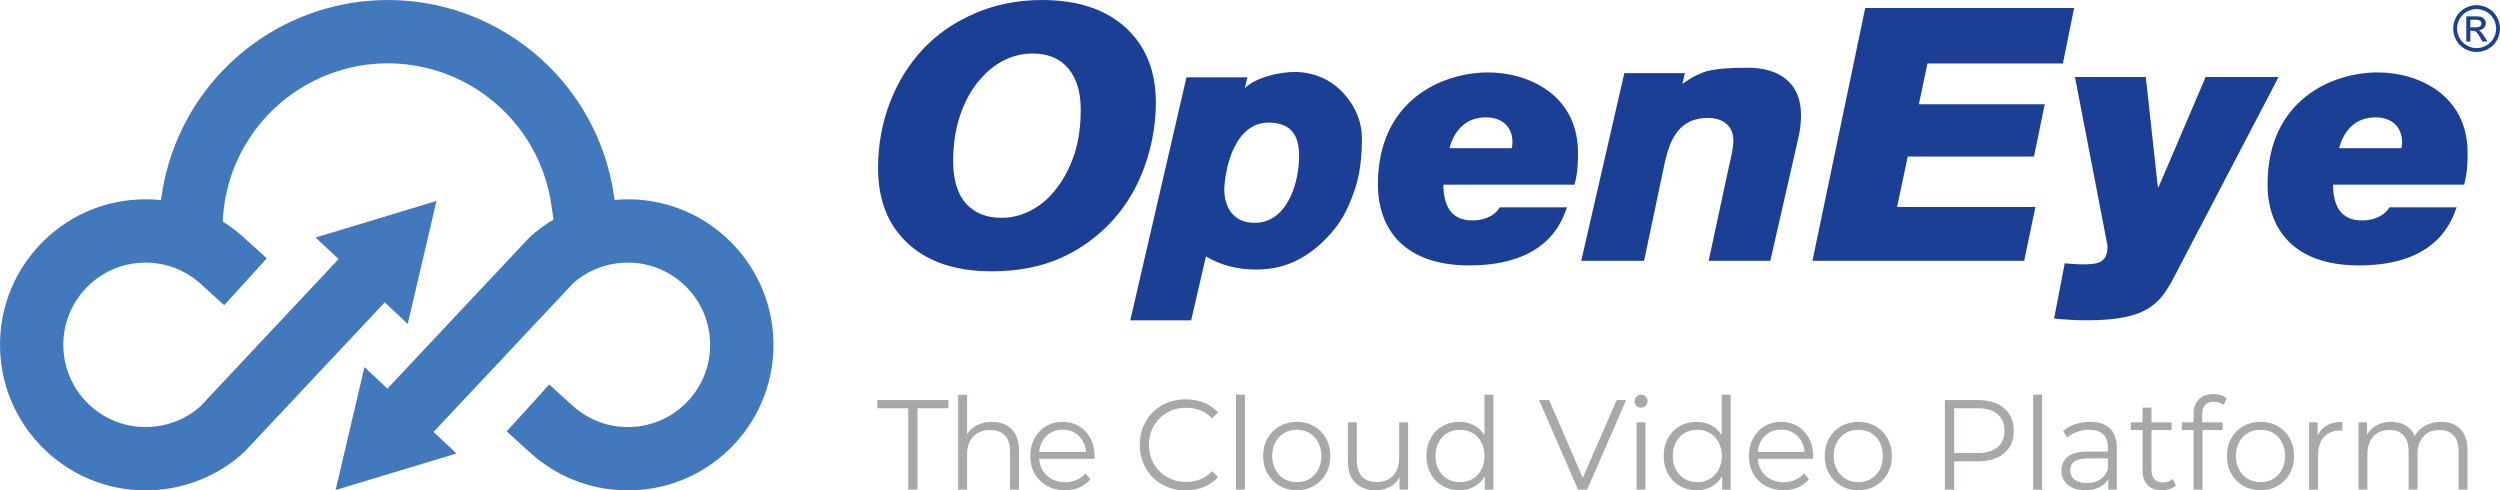
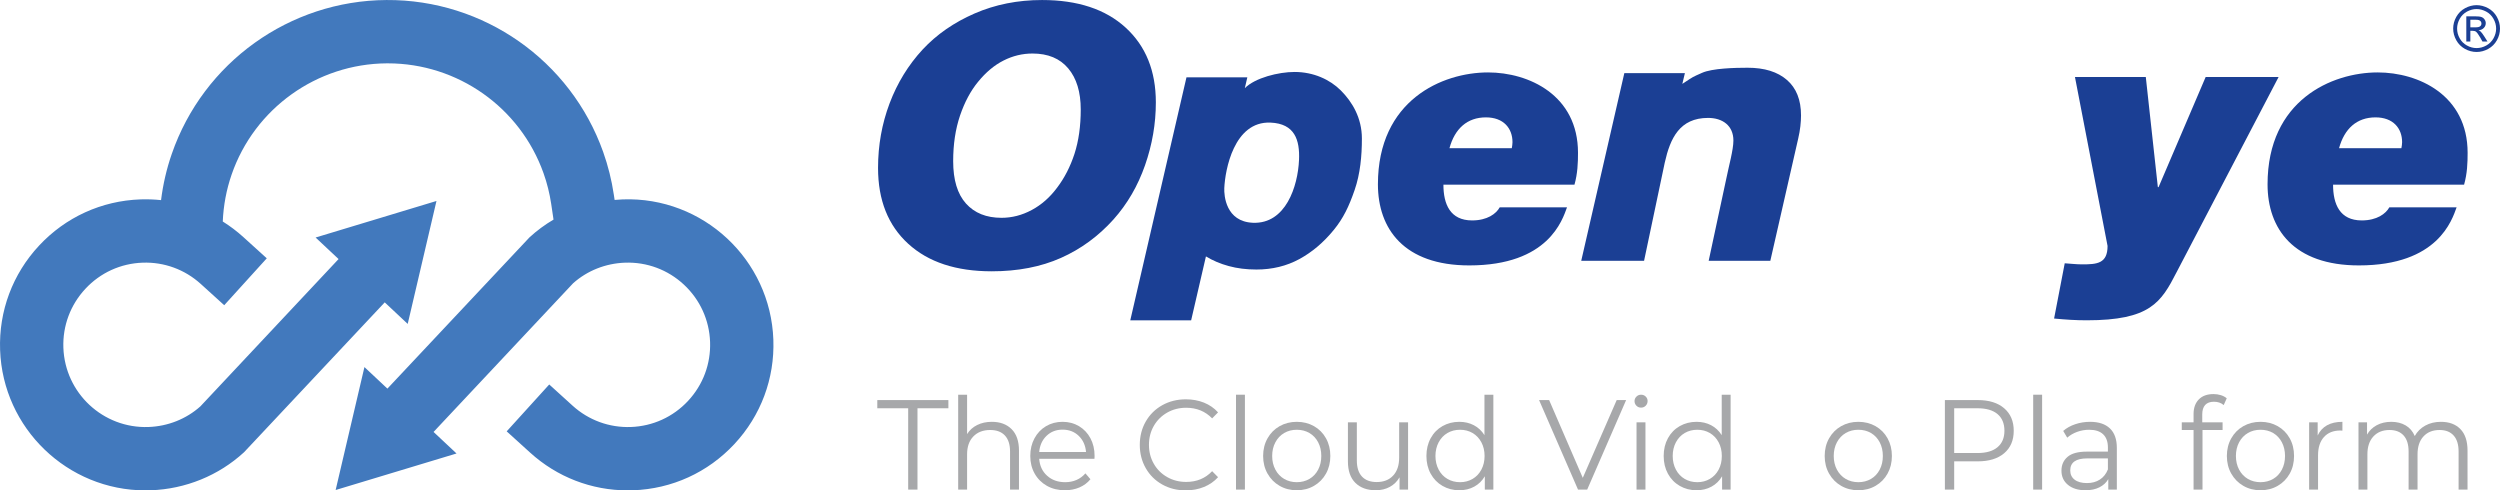
<svg xmlns="http://www.w3.org/2000/svg" version="1.1" viewBox="91.73 89.53 616.54 120.93">
  <g id="surface1">
    <path style=" stroke:none;fill-rule:nonzero;fill:rgb(65.489%,65.881%,66.666%);fill-opacity:1;" d="M 315.703 190.215 L 308.086 190.215 L 308.086 188.195 L 325.617 188.195 L 325.617 190.215 L 317.996 190.215 L 317.996 210.273 L 315.703 210.273 L 315.703 190.215 " />
    <path style=" stroke:none;fill-rule:nonzero;fill:rgb(65.489%,65.881%,66.666%);fill-opacity:1;" d="M 341.215 195.371 C 342.422 196.582 343.027 198.344 343.027 200.652 L 343.027 210.273 L 340.824 210.273 L 340.824 200.879 C 340.824 199.152 340.402 197.84 339.559 196.934 C 338.711 196.027 337.5 195.574 335.934 195.574 C 334.176 195.574 332.789 196.109 331.766 197.172 C 330.742 198.23 330.23 199.699 330.23 201.57 L 330.23 210.273 L 328.031 210.273 L 328.031 186.871 L 330.23 186.871 L 330.23 196.586 C 330.832 195.617 331.656 194.871 332.711 194.348 C 333.766 193.82 334.973 193.559 336.336 193.559 C 338.379 193.559 340.008 194.16 341.215 195.371 " />
    <path style=" stroke:none;fill-rule:nonzero;fill:rgb(65.489%,65.881%,66.666%);fill-opacity:1;" d="M 349.824 197.012 C 348.762 198.031 348.156 199.363 348.012 201.004 L 359.566 201.004 C 359.422 199.363 358.816 198.031 357.754 197.012 C 356.691 195.992 355.363 195.484 353.773 195.484 C 352.203 195.484 350.887 195.992 349.824 197.012 Z M 361.641 202.672 L 348.012 202.672 C 348.137 204.398 348.785 205.793 349.965 206.855 C 351.141 207.914 352.625 208.445 354.422 208.445 C 355.434 208.445 356.363 208.262 357.211 207.895 C 358.059 207.527 358.789 206.984 359.41 206.27 L 360.648 207.719 C 359.926 208.602 359.023 209.273 357.941 209.738 C 356.855 210.203 355.66 210.434 354.359 210.434 C 352.688 210.434 351.207 210.07 349.914 209.344 C 348.629 208.617 347.617 207.613 346.898 206.332 C 346.176 205.047 345.812 203.602 345.812 201.98 C 345.812 200.359 346.156 198.91 346.852 197.625 C 347.539 196.344 348.492 195.348 349.699 194.629 C 350.906 193.918 352.266 193.559 353.773 193.559 C 355.277 193.559 356.633 193.918 357.832 194.629 C 359.027 195.348 359.969 196.34 360.648 197.609 C 361.328 198.887 361.672 200.34 361.672 201.98 L 361.641 202.672 " />
    <path style=" stroke:none;fill-rule:nonzero;fill:rgb(65.489%,65.881%,66.666%);fill-opacity:1;" d="M 378.352 209.012 C 376.629 208.047 375.273 206.707 374.293 204.992 C 373.312 203.277 372.82 201.359 372.82 199.234 C 372.82 197.113 373.312 195.191 374.293 193.48 C 375.273 191.77 376.633 190.426 378.367 189.457 C 380.102 188.492 382.043 188.008 384.191 188.008 C 385.801 188.008 387.289 188.281 388.648 188.824 C 390.012 189.375 391.168 190.172 392.121 191.227 L 390.664 192.707 C 388.969 190.961 386.832 190.09 384.254 190.09 C 382.539 190.09 380.98 190.488 379.574 191.285 C 378.172 192.09 377.07 193.184 376.277 194.566 C 375.48 195.957 375.082 197.512 375.082 199.234 C 375.082 200.961 375.48 202.516 376.277 203.902 C 377.07 205.289 378.172 206.387 379.574 207.184 C 380.98 207.98 382.539 208.383 384.254 208.383 C 386.852 208.383 388.988 207.5 390.664 205.73 L 392.121 207.215 C 391.168 208.27 390.008 209.07 388.633 209.629 C 387.262 210.184 385.77 210.465 384.16 210.465 C 382.012 210.465 380.074 209.98 378.352 209.012 " />
    <path style=" stroke:none;fill-rule:nonzero;fill:rgb(65.489%,65.881%,66.666%);fill-opacity:1;" d="M 396.547 186.871 L 398.746 186.871 L 398.746 210.273 L 396.547 210.273 L 396.547 186.871 " />
    <path style=" stroke:none;fill-rule:nonzero;fill:rgb(65.489%,65.881%,66.666%);fill-opacity:1;" d="M 414.652 207.641 C 415.57 207.105 416.289 206.344 416.809 205.355 C 417.324 204.363 417.582 203.242 417.582 201.98 C 417.582 200.719 417.324 199.594 416.809 198.605 C 416.289 197.617 415.57 196.855 414.652 196.316 C 413.734 195.781 412.695 195.516 411.539 195.516 C 410.387 195.516 409.348 195.781 408.43 196.316 C 407.508 196.855 406.789 197.617 406.262 198.605 C 405.734 199.594 405.469 200.719 405.469 201.98 C 405.469 203.242 405.734 204.363 406.262 205.355 C 406.789 206.344 407.508 207.105 408.43 207.641 C 409.348 208.176 410.387 208.445 411.539 208.445 C 412.695 208.445 413.734 208.176 414.652 207.641 Z M 407.301 209.344 C 406.035 208.617 405.047 207.613 404.324 206.332 C 403.602 205.047 403.238 203.602 403.238 201.98 C 403.238 200.359 403.602 198.91 404.324 197.625 C 405.047 196.344 406.035 195.348 407.301 194.629 C 408.559 193.918 409.973 193.559 411.539 193.559 C 413.109 193.559 414.527 193.918 415.785 194.629 C 417.043 195.348 418.031 196.344 418.742 197.625 C 419.457 198.91 419.812 200.359 419.812 201.98 C 419.812 203.602 419.457 205.047 418.742 206.332 C 418.031 207.613 417.043 208.617 415.785 209.344 C 414.527 210.07 413.109 210.434 411.539 210.434 C 409.973 210.434 408.559 210.07 407.301 209.344 " />
    <path style=" stroke:none;fill-rule:nonzero;fill:rgb(65.489%,65.881%,66.666%);fill-opacity:1;" d="M 438.984 193.684 L 438.984 210.273 L 436.879 210.273 L 436.879 207.246 C 436.301 208.254 435.508 209.039 434.492 209.598 C 433.48 210.152 432.324 210.434 431.023 210.434 C 428.898 210.434 427.219 209.828 425.992 208.617 C 424.762 207.406 424.148 205.637 424.148 203.305 L 424.148 193.684 L 426.348 193.684 L 426.348 203.086 C 426.348 204.828 426.77 206.152 427.617 207.059 C 428.465 207.961 429.672 208.41 431.242 208.41 C 432.957 208.41 434.309 207.883 435.297 206.82 C 436.289 205.762 436.785 204.281 436.785 202.391 L 436.785 193.684 L 438.984 193.684 " />
    <path style=" stroke:none;fill-rule:nonzero;fill:rgb(65.489%,65.881%,66.666%);fill-opacity:1;" d="M 454.891 207.641 C 455.809 207.105 456.531 206.344 457.059 205.355 C 457.586 204.363 457.852 203.242 457.852 201.98 C 457.852 200.719 457.586 199.594 457.059 198.605 C 456.531 197.617 455.809 196.855 454.891 196.316 C 453.973 195.781 452.945 195.516 451.809 195.516 C 450.652 195.516 449.617 195.781 448.695 196.316 C 447.777 196.855 447.055 197.617 446.527 198.605 C 446.004 199.594 445.734 200.719 445.734 201.98 C 445.734 203.242 446.004 204.363 446.527 205.355 C 447.055 206.344 447.777 207.105 448.695 207.641 C 449.617 208.176 450.652 208.445 451.809 208.445 C 452.945 208.445 453.973 208.176 454.891 207.641 Z M 460.016 186.871 L 460.016 210.273 L 457.91 210.273 L 457.91 206.992 C 457.25 208.109 456.379 208.961 455.293 209.547 C 454.211 210.137 452.988 210.434 451.621 210.434 C 450.094 210.434 448.711 210.074 447.473 209.359 C 446.234 208.645 445.266 207.645 444.562 206.363 C 443.859 205.082 443.508 203.621 443.508 201.98 C 443.508 200.34 443.859 198.879 444.562 197.598 C 445.266 196.312 446.234 195.32 447.473 194.613 C 448.711 193.91 450.094 193.559 451.621 193.559 C 452.945 193.559 454.137 193.836 455.203 194.395 C 456.266 194.949 457.137 195.766 457.82 196.84 L 457.82 186.871 L 460.016 186.871 " />
    <path style=" stroke:none;fill-rule:nonzero;fill:rgb(65.489%,65.881%,66.666%);fill-opacity:1;" d="M 492.758 188.195 L 483.156 210.273 L 480.895 210.273 L 471.289 188.195 L 473.77 188.195 L 482.07 207.375 L 490.434 188.195 L 492.758 188.195 " />
    <path style=" stroke:none;fill-rule:nonzero;fill:rgb(65.489%,65.881%,66.666%);fill-opacity:1;" d="M 495.324 193.684 L 497.527 193.684 L 497.527 210.273 L 495.324 210.273 Z M 495.297 189.586 C 494.984 189.27 494.832 188.891 494.832 188.449 C 494.832 188.027 494.984 187.66 495.297 187.344 C 495.605 187.027 495.988 186.871 496.441 186.871 C 496.895 186.871 497.277 187.023 497.59 187.328 C 497.898 187.637 498.055 187.996 498.055 188.418 C 498.055 188.879 497.898 189.27 497.59 189.586 C 497.277 189.898 496.895 190.059 496.441 190.059 C 495.988 190.059 495.605 189.898 495.297 189.586 " />
    <path style=" stroke:none;fill-rule:nonzero;fill:rgb(65.489%,65.881%,66.666%);fill-opacity:1;" d="M 513.402 207.641 C 514.32 207.105 515.047 206.344 515.57 205.355 C 516.098 204.363 516.359 203.242 516.359 201.98 C 516.359 200.719 516.098 199.594 515.57 198.605 C 515.047 197.617 514.32 196.855 513.402 196.316 C 512.484 195.781 511.457 195.516 510.32 195.516 C 509.164 195.516 508.129 195.781 507.207 196.316 C 506.289 196.855 505.566 197.617 505.039 198.605 C 504.516 199.594 504.246 200.719 504.246 201.98 C 504.246 203.242 504.516 204.363 505.039 205.355 C 505.566 206.344 506.289 207.105 507.207 207.641 C 508.129 208.176 509.164 208.445 510.32 208.445 C 511.457 208.445 512.484 208.176 513.402 207.641 Z M 518.527 186.871 L 518.527 210.273 L 516.426 210.273 L 516.426 206.992 C 515.762 208.109 514.891 208.961 513.805 209.547 C 512.723 210.137 511.496 210.434 510.137 210.434 C 508.605 210.434 507.223 210.074 505.984 209.359 C 504.746 208.645 503.773 207.645 503.07 206.363 C 502.371 205.082 502.02 203.621 502.02 201.98 C 502.02 200.34 502.371 198.879 503.07 197.598 C 503.773 196.312 504.746 195.32 505.984 194.613 C 507.223 193.91 508.605 193.559 510.137 193.559 C 511.457 193.559 512.648 193.836 513.715 194.395 C 514.777 194.949 515.648 195.766 516.332 196.84 L 516.332 186.871 L 518.527 186.871 " />
-     <path style=" stroke:none;fill-rule:nonzero;fill:rgb(65.489%,65.881%,66.666%);fill-opacity:1;" d="M 527.031 197.012 C 525.965 198.031 525.363 199.363 525.219 201.004 L 536.773 201.004 C 536.629 199.363 536.023 198.031 534.961 197.012 C 533.898 195.992 532.57 195.484 530.98 195.484 C 529.41 195.484 528.094 195.992 527.031 197.012 Z M 538.848 202.672 L 525.219 202.672 C 525.344 204.398 525.992 205.793 527.172 206.855 C 528.348 207.914 529.832 208.445 531.629 208.445 C 532.641 208.445 533.57 208.262 534.418 207.895 C 535.266 207.527 535.996 206.984 536.617 206.27 L 537.855 207.719 C 537.133 208.602 536.23 209.273 535.145 209.738 C 534.062 210.203 532.867 210.434 531.566 210.434 C 529.895 210.434 528.414 210.07 527.121 209.344 C 525.836 208.617 524.824 207.613 524.105 206.332 C 523.383 205.047 523.02 203.602 523.02 201.98 C 523.02 200.359 523.363 198.91 524.059 197.625 C 524.746 196.344 525.699 195.348 526.906 194.629 C 528.113 193.918 529.473 193.559 530.98 193.559 C 532.484 193.559 533.84 193.918 535.039 194.629 C 536.234 195.348 537.176 196.34 537.855 197.609 C 538.535 198.887 538.879 200.34 538.879 201.98 L 538.848 202.672 " />
    <path style=" stroke:none;fill-rule:nonzero;fill:rgb(65.489%,65.881%,66.666%);fill-opacity:1;" d="M 553.145 207.641 C 554.062 207.105 554.777 206.344 555.297 205.355 C 555.812 204.363 556.07 203.242 556.07 201.98 C 556.07 200.719 555.812 199.594 555.297 198.605 C 554.777 197.617 554.062 196.855 553.145 196.316 C 552.223 195.781 551.188 195.516 550.027 195.516 C 548.871 195.516 547.836 195.781 546.914 196.316 C 545.996 196.855 545.277 197.617 544.746 198.605 C 544.223 199.594 543.957 200.719 543.957 201.98 C 543.957 203.242 544.223 204.363 544.746 205.355 C 545.277 206.344 545.996 207.105 546.914 207.641 C 547.836 208.176 548.871 208.445 550.027 208.445 C 551.188 208.445 552.223 208.176 553.145 207.641 Z M 545.785 209.344 C 544.523 208.617 543.535 207.613 542.812 206.332 C 542.09 205.047 541.727 203.602 541.727 201.98 C 541.727 200.359 542.09 198.91 542.812 197.625 C 543.535 196.344 544.523 195.348 545.785 194.629 C 547.047 193.918 548.461 193.559 550.027 193.559 C 551.598 193.559 553.016 193.918 554.273 194.629 C 555.531 195.348 556.52 196.344 557.23 197.625 C 557.945 198.91 558.301 200.359 558.301 201.98 C 558.301 203.602 557.945 205.047 557.23 206.332 C 556.52 207.613 555.531 208.617 554.273 209.344 C 553.016 210.07 551.598 210.434 550.027 210.434 C 548.461 210.434 547.047 210.07 545.785 209.344 " />
    <path style=" stroke:none;fill-rule:nonzero;fill:rgb(65.489%,65.881%,66.666%);fill-opacity:1;" d="M 584.352 199.816 C 585.484 198.863 586.055 197.512 586.055 195.766 C 586.055 193.98 585.484 192.609 584.352 191.648 C 583.215 190.691 581.57 190.215 579.426 190.215 L 573.664 190.215 L 573.664 201.254 L 579.426 201.254 C 581.57 201.254 583.215 200.777 584.352 199.816 Z M 585.992 190.215 C 587.562 191.562 588.348 193.41 588.348 195.766 C 588.348 198.121 587.562 199.965 585.992 201.305 C 584.422 202.637 582.254 203.305 579.488 203.305 L 573.664 203.305 L 573.664 210.273 L 571.371 210.273 L 571.371 188.195 L 579.488 188.195 C 582.254 188.195 584.422 188.867 585.992 190.215 " />
    <path style=" stroke:none;fill-rule:nonzero;fill:rgb(65.489%,65.881%,66.666%);fill-opacity:1;" d="M 593.148 186.871 L 595.348 186.871 L 595.348 210.273 L 593.148 210.273 L 593.148 186.871 " />
    <path style=" stroke:none;fill-rule:nonzero;fill:rgb(65.489%,65.881%,66.666%);fill-opacity:1;" d="M 609.594 207.797 C 610.48 207.223 611.145 206.387 611.574 205.289 L 611.574 202.578 L 606.465 202.578 C 603.68 202.578 602.285 203.566 602.285 205.543 C 602.285 206.512 602.645 207.273 603.367 207.828 C 604.09 208.387 605.102 208.664 606.402 208.664 C 607.645 208.664 608.707 208.379 609.594 207.797 Z M 612.07 195.184 C 613.207 196.266 613.777 197.867 613.777 199.992 L 613.777 210.273 L 611.668 210.273 L 611.668 207.688 C 611.176 208.551 610.445 209.223 609.484 209.707 C 608.523 210.191 607.387 210.434 606.062 210.434 C 604.246 210.434 602.801 209.992 601.727 209.109 C 600.652 208.227 600.117 207.059 600.117 205.605 C 600.117 204.199 600.617 203.062 601.617 202.203 C 602.617 201.336 604.215 200.906 606.402 200.906 L 611.574 200.906 L 611.574 199.898 C 611.574 198.469 611.184 197.383 610.398 196.633 C 609.613 195.887 608.469 195.516 606.961 195.516 C 605.93 195.516 604.938 195.688 603.988 196.035 C 603.035 196.383 602.223 196.859 601.539 197.469 L 600.551 195.801 C 601.375 195.082 602.367 194.531 603.523 194.145 C 604.68 193.754 605.898 193.559 607.18 193.559 C 609.305 193.559 610.938 194.102 612.07 195.184 " />
-     <path style=" stroke:none;fill-rule:nonzero;fill:rgb(65.489%,65.881%,66.666%);fill-opacity:1;" d="M 628.336 209.266 C 627.922 209.645 627.406 209.934 626.801 210.133 C 626.191 210.332 625.555 210.434 624.895 210.434 C 623.367 210.434 622.191 210.012 621.363 209.172 C 620.539 208.332 620.125 207.141 620.125 205.605 L 620.125 195.574 L 617.211 195.574 L 617.211 193.684 L 620.125 193.684 L 620.125 190.059 L 622.324 190.059 L 622.324 193.684 L 627.281 193.684 L 627.281 195.574 L 622.324 195.574 L 622.324 205.48 C 622.324 206.469 622.566 207.223 623.051 207.734 C 623.535 208.25 624.234 208.508 625.145 208.508 C 625.598 208.508 626.035 208.434 626.461 208.285 C 626.883 208.141 627.25 207.93 627.559 207.656 L 628.336 209.266 " />
    <path style=" stroke:none;fill-rule:nonzero;fill:rgb(65.489%,65.881%,66.666%);fill-opacity:1;" d="M 635.566 189.395 C 635.082 189.922 634.84 190.699 634.84 191.73 L 634.84 193.684 L 639.855 193.684 L 639.855 195.574 L 634.902 195.574 L 634.902 210.273 L 632.699 210.273 L 632.699 195.574 L 629.789 195.574 L 629.789 193.684 L 632.699 193.684 L 632.699 191.637 C 632.699 190.121 633.129 188.922 633.984 188.039 C 634.844 187.156 636.059 186.715 637.625 186.715 C 638.242 186.715 638.844 186.805 639.422 186.98 C 640 187.16 640.484 187.422 640.879 187.758 L 640.133 189.43 C 639.492 188.879 638.691 188.605 637.719 188.605 C 636.77 188.605 636.051 188.867 635.566 189.395 " />
    <path style=" stroke:none;fill-rule:nonzero;fill:rgb(65.489%,65.881%,66.666%);fill-opacity:1;" d="M 652.324 207.641 C 653.242 207.105 653.961 206.344 654.477 205.355 C 654.992 204.363 655.254 203.242 655.254 201.98 C 655.254 200.719 654.992 199.594 654.477 198.605 C 653.961 197.617 653.242 196.855 652.324 196.316 C 651.406 195.781 650.367 195.516 649.211 195.516 C 648.055 195.516 647.02 195.781 646.098 196.316 C 645.18 196.855 644.457 197.617 643.93 198.605 C 643.406 199.594 643.141 200.719 643.141 201.98 C 643.141 203.242 643.406 204.363 643.93 205.355 C 644.457 206.344 645.18 207.105 646.098 207.641 C 647.02 208.176 648.055 208.445 649.211 208.445 C 650.367 208.445 651.406 208.176 652.324 207.641 Z M 644.969 209.344 C 643.707 208.617 642.719 207.613 641.996 206.332 C 641.273 205.047 640.91 203.602 640.91 201.98 C 640.91 200.359 641.273 198.91 641.996 197.625 C 642.719 196.344 643.707 195.348 644.969 194.629 C 646.227 193.918 647.641 193.559 649.211 193.559 C 650.781 193.559 652.195 193.918 653.453 194.629 C 654.715 195.348 655.699 196.344 656.414 197.625 C 657.129 198.91 657.48 200.359 657.48 201.98 C 657.48 203.602 657.129 205.047 656.414 206.332 C 655.699 207.613 654.715 208.617 653.453 209.344 C 652.195 210.07 650.781 210.434 649.211 210.434 C 647.641 210.434 646.227 210.07 644.969 209.344 " />
    <path style=" stroke:none;fill-rule:nonzero;fill:rgb(65.489%,65.881%,66.666%);fill-opacity:1;" d="M 665.613 194.41 C 666.637 193.844 667.898 193.559 669.406 193.559 L 669.406 195.734 L 668.883 195.703 C 667.168 195.703 665.824 196.238 664.855 197.312 C 663.883 198.383 663.398 199.891 663.398 201.824 L 663.398 210.273 L 661.199 210.273 L 661.199 193.684 L 663.305 193.684 L 663.305 196.934 C 663.82 195.82 664.594 194.98 665.613 194.41 " />
    <path style=" stroke:none;fill-rule:nonzero;fill:rgb(65.489%,65.881%,66.666%);fill-opacity:1;" d="M 698.508 195.355 C 699.676 196.555 700.262 198.32 700.262 200.652 L 700.262 210.273 L 698.059 210.273 L 698.059 200.879 C 698.059 199.152 697.652 197.84 696.836 196.934 C 696.02 196.027 694.867 195.574 693.383 195.574 C 691.688 195.574 690.355 196.109 689.387 197.172 C 688.414 198.23 687.934 199.699 687.934 201.57 L 687.934 210.273 L 685.73 210.273 L 685.73 200.879 C 685.73 199.152 685.324 197.84 684.508 196.934 C 683.691 196.027 682.531 195.574 681.023 195.574 C 679.352 195.574 678.023 196.109 677.043 197.172 C 676.062 198.23 675.57 199.699 675.57 201.57 L 675.57 210.273 L 673.371 210.273 L 673.371 193.684 L 675.48 193.684 L 675.48 196.715 C 676.059 195.703 676.863 194.926 677.895 194.379 C 678.926 193.832 680.113 193.559 681.457 193.559 C 682.816 193.559 684.004 193.855 685.004 194.441 C 686.004 195.031 686.754 195.902 687.246 197.062 C 687.848 195.969 688.711 195.109 689.836 194.488 C 690.961 193.867 692.246 193.559 693.691 193.559 C 695.738 193.559 697.344 194.156 698.508 195.355 " />
    <path style=" stroke:none;fill-rule:nonzero;fill:rgb(25.882%,47.45%,74.117%);fill-opacity:1;" d="M 282.453 173.309 C 281.758 153.531 265.098 137.996 245.32 138.703 C 244.645 138.727 243.973 138.777 243.305 138.836 L 243.105 137.512 C 242.574 133.941 241.691 130.41 240.484 127.012 C 232.469 104.453 211.008 89.383 187.031 89.535 C 163.152 89.68 141.879 104.934 134.09 127.492 C 132.809 131.191 131.93 135.004 131.449 138.883 C 129.77 138.707 128.07 138.645 126.355 138.703 C 116.777 139.043 107.898 143.09 101.363 150.105 C 94.828 157.117 91.414 166.258 91.754 175.84 C 92.434 195.188 108.395 210.465 127.605 210.465 C 128.031 210.465 128.461 210.457 128.887 210.441 C 137.48 210.141 145.656 206.812 151.902 201.07 L 186.613 164.098 L 192.277 169.414 L 199.371 139.094 L 169.562 148.105 L 175.227 153.418 L 141.145 189.75 C 137.66 192.863 133.125 194.668 128.336 194.836 C 117.148 195.227 107.754 186.461 107.359 175.285 C 107.168 169.875 109.098 164.711 112.789 160.75 C 116.48 156.785 121.496 154.5 126.906 154.309 C 132.207 154.121 137.309 155.984 141.242 159.555 L 147.027 164.801 L 157.52 153.234 L 151.734 147.988 C 150.148 146.551 148.449 145.273 146.668 144.156 C 146.836 140.195 147.562 136.312 148.848 132.59 C 154.48 116.281 169.863 105.258 187.125 105.152 L 187.371 105.152 C 204.594 105.152 220.004 116.012 225.773 132.242 C 226.645 134.691 227.277 137.242 227.664 139.816 L 228.238 143.684 C 226.121 144.934 224.129 146.395 222.305 148.074 L 187.27 185.371 L 181.605 180.055 L 174.504 210.375 L 204.316 201.367 L 198.652 196.055 L 233.062 159.395 C 236.547 156.281 241.082 154.48 245.867 154.309 C 251.277 154.121 256.445 156.047 260.406 159.738 C 264.367 163.434 266.656 168.445 266.848 173.859 C 267.039 179.27 265.109 184.434 261.418 188.395 C 257.727 192.359 252.711 194.645 247.297 194.836 C 242.004 195.023 236.898 193.16 232.961 189.594 L 227.18 184.348 L 216.688 195.91 L 222.473 201.156 C 229.117 207.188 237.625 210.465 246.559 210.465 C 246.988 210.465 247.418 210.457 247.848 210.441 C 257.43 210.105 266.305 206.055 272.844 199.039 C 279.379 192.027 282.789 182.891 282.453 173.309 " />
    <path style=" stroke:none;fill-rule:nonzero;fill:rgb(10.599%,24.699%,57.999%);fill-opacity:1;" d="M 702.496 90.801 C 703.469 90.801 704.41 91.051 705.344 91.547 C 706.262 92.047 706.98 92.758 707.496 93.684 C 708.012 94.609 708.27 95.57 708.27 96.582 C 708.27 97.574 708.023 98.531 707.512 99.445 C 707 100.367 706.289 101.078 705.375 101.586 C 704.449 102.094 703.496 102.348 702.496 102.348 C 701.504 102.348 700.547 102.094 699.621 101.586 C 698.707 101.078 697.996 100.367 697.484 99.445 C 696.98 98.531 696.723 97.574 696.723 96.582 C 696.723 95.57 696.98 94.609 697.496 93.684 C 698.02 92.758 698.73 92.047 699.66 91.547 C 700.578 91.051 701.531 90.801 702.496 90.801 M 702.496 91.762 C 701.688 91.762 700.895 91.977 700.129 92.387 C 699.367 92.805 698.77 93.395 698.336 94.168 C 697.906 94.938 697.691 95.742 697.691 96.582 C 697.691 97.414 697.895 98.207 698.324 98.969 C 698.746 99.73 699.336 100.32 700.105 100.746 C 700.871 101.172 701.672 101.387 702.496 101.387 C 703.336 101.387 704.125 101.172 704.895 100.746 C 705.648 100.32 706.25 99.73 706.676 98.969 C 707.094 98.207 707.316 97.414 707.316 96.582 C 707.316 95.742 707.094 94.938 706.66 94.168 C 706.23 93.395 705.633 92.805 704.863 92.387 C 704.09 91.977 703.309 91.762 702.496 91.762 M 699.961 99.77 L 699.961 93.555 L 702.098 93.555 C 702.828 93.555 703.359 93.609 703.684 93.727 C 704.008 93.844 704.273 94.043 704.461 94.328 C 704.664 94.613 704.758 94.918 704.758 95.242 C 704.758 95.695 704.598 96.094 704.27 96.43 C 703.945 96.766 703.516 96.953 702.969 96.996 C 703.191 97.086 703.363 97.195 703.504 97.32 C 703.75 97.57 704.062 97.98 704.422 98.555 L 705.184 99.77 L 703.945 99.77 L 703.398 98.793 C 702.953 98.023 702.609 97.551 702.348 97.352 C 702.164 97.203 701.898 97.133 701.547 97.133 L 700.957 97.133 L 700.957 99.77 Z M 700.957 96.273 L 702.18 96.273 C 702.77 96.273 703.164 96.188 703.367 96.012 C 703.59 95.836 703.695 95.609 703.695 95.328 C 703.695 95.141 703.637 94.977 703.539 94.828 C 703.441 94.688 703.293 94.578 703.109 94.508 C 702.941 94.434 702.598 94.395 702.102 94.395 L 700.957 94.395 L 700.957 96.273 " />
    <path style=" stroke:none;fill-rule:nonzero;fill:rgb(10.599%,24.699%,57.999%);fill-opacity:1;" d="M 376.781 114.77 C 376.781 120.035 375.887 125.211 374.109 130.301 C 372.328 135.391 369.742 139.832 366.352 143.629 C 362.637 147.77 358.309 150.941 353.367 153.141 C 348.422 155.34 342.73 156.438 336.297 156.438 C 327.531 156.438 320.664 154.18 315.707 149.645 C 310.746 145.113 308.27 138.883 308.27 130.945 C 308.27 125.367 309.219 120.062 311.113 115.031 C 313.016 109.996 315.73 105.566 319.266 101.742 C 322.715 98.035 326.984 95.074 332.074 92.855 C 337.156 90.645 342.707 89.535 348.715 89.535 C 357.504 89.535 364.387 91.809 369.344 96.352 C 374.305 100.898 376.781 107.035 376.781 114.77 Z M 352.41 135.84 C 354.242 133.434 355.672 130.652 356.711 127.48 C 357.738 124.312 358.258 120.656 358.258 116.535 C 358.258 112.215 357.227 108.836 355.172 106.395 C 353.121 103.949 350.184 102.73 346.371 102.73 C 343.867 102.73 341.492 103.305 339.227 104.453 C 336.953 105.598 334.863 107.348 332.953 109.688 C 331.105 111.934 329.613 114.719 328.484 118.047 C 327.355 121.383 326.797 125.121 326.797 129.281 C 326.797 133.895 327.852 137.379 329.953 139.723 C 332.066 142.074 334.98 143.246 338.723 143.246 C 341.297 143.246 343.777 142.605 346.168 141.324 C 348.559 140.043 350.641 138.215 352.41 135.84 " />
-     <path style=" stroke:none;fill-rule:nonzero;fill:rgb(10.599%,24.699%,57.999%);fill-opacity:1;" d="M 551.723 91.496 L 603.242 91.496 L 600.477 105.184 L 567.07 105.184 L 564.953 115.246 L 595.992 115.246 L 593.344 128.133 L 562.211 128.133 L 559.578 140.578 L 593.688 140.578 L 590.93 153.848 L 538.711 153.848 L 551.723 91.496 " />
    <path style=" stroke:none;fill-rule:nonzero;fill:rgb(10.599%,24.699%,57.999%);fill-opacity:1;" d="M 628.52 156.645 C 624.676 164.152 621.969 168.52 606.336 168.52 C 603.629 168.52 601.008 168.348 598.301 168.086 L 600.926 154.461 C 602.312 154.547 603.805 154.727 605.199 154.727 C 608.867 154.727 611.488 154.547 611.488 150.184 L 603.449 108.523 L 620.918 108.523 L 623.891 135.684 L 624.066 135.684 L 635.68 108.523 L 653.668 108.523 L 628.52 156.645 " />
    <path style=" stroke:none;fill-rule:nonzero;fill:rgb(10.599%,24.699%,57.999%);fill-opacity:1;" d="M 697.57 140.66 C 696.445 143.719 693.031 154.984 673.473 154.984 C 657.398 154.984 650.945 145.988 650.945 134.988 C 650.945 114.203 666.84 107.391 678.105 107.391 C 688.148 107.391 700.285 112.98 700.285 127.215 C 700.285 129.656 700.199 132.273 699.414 135.074 L 667.102 135.074 C 667.102 139.875 668.754 143.891 674.172 143.891 C 677.926 143.891 680.105 142.238 680.98 140.66 Z M 683.949 126.078 C 684.039 125.637 684.129 125.031 684.129 124.598 C 684.129 121.191 681.941 118.477 677.574 118.477 C 672.949 118.477 669.891 121.273 668.578 126.078 L 683.949 126.078 " />
    <path style=" stroke:none;fill-rule:nonzero;fill:rgb(10.599%,24.699%,57.999%);fill-opacity:1;" d="M 478.18 140.66 C 477.051 143.719 473.641 154.984 454.078 154.984 C 438.008 154.984 431.547 145.988 431.547 134.988 C 431.547 114.203 447.445 107.391 458.707 107.391 C 468.746 107.391 480.891 112.98 480.891 127.215 C 480.891 129.656 480.801 132.273 480.02 135.074 L 447.699 135.074 C 447.699 139.875 449.359 143.891 454.777 143.891 C 458.531 143.891 460.715 142.238 461.586 140.66 Z M 464.562 126.078 C 464.645 125.637 464.734 125.031 464.734 124.598 C 464.734 121.191 462.551 118.477 458.184 118.477 C 453.555 118.477 450.5 121.273 449.188 126.078 L 464.562 126.078 " />
    <path style=" stroke:none;fill-rule:nonzero;fill:rgb(10.599%,24.699%,57.999%);fill-opacity:1;" d="M 422.387 111.824 C 419.703 109.145 415.66 107.277 410.996 107.277 C 407.035 107.277 401.273 108.715 398.723 111.27 L 399.34 108.605 L 384.332 108.605 L 370.473 168.535 L 385.484 168.535 L 389.133 152.766 C 390.805 153.785 392.676 154.582 394.754 155.145 C 396.828 155.715 399.105 156 401.582 156 C 405.488 156 409.012 155.137 412.16 153.43 C 415.309 151.715 418.137 149.328 420.637 146.262 C 423.027 143.359 424.422 140.395 425.809 136.375 C 427.195 132.355 427.594 127.977 427.594 123.695 C 427.594 118.641 425.246 114.68 422.387 111.824 Z M 412.09 128.977 C 411.809 135.453 408.828 144.816 400.703 144.469 C 394.027 144.18 393.582 137.766 393.66 135.934 C 393.855 131.484 396.02 119.375 405.074 119.766 C 411.035 120.023 412.309 124.047 412.09 128.977 " />
    <path style=" stroke:none;fill-rule:nonzero;fill:rgb(10.599%,24.699%,57.999%);fill-opacity:1;" d="M 532.418 109.25 C 530.109 107.238 526.875 106.234 522.719 106.234 C 519.691 106.234 513.977 106.359 511.449 107.508 C 508.938 108.645 509.68 108.203 506.621 110.215 L 507.254 107.562 L 492.316 107.562 L 481.688 153.848 L 497.184 153.848 L 502.289 129.625 C 503.633 123.617 505.969 118.609 512.973 118.609 C 516.531 118.609 519.215 120.5 519.215 124.18 C 519.215 126.508 518.098 130.406 517.43 133.742 L 513.117 153.848 L 528.32 153.848 L 535.199 123.691 C 535.441 122.645 535.617 121.641 535.727 120.68 C 535.836 119.715 535.891 118.824 535.891 117.996 C 535.891 114.172 534.738 111.262 532.418 109.25 " />
  </g>
</svg>